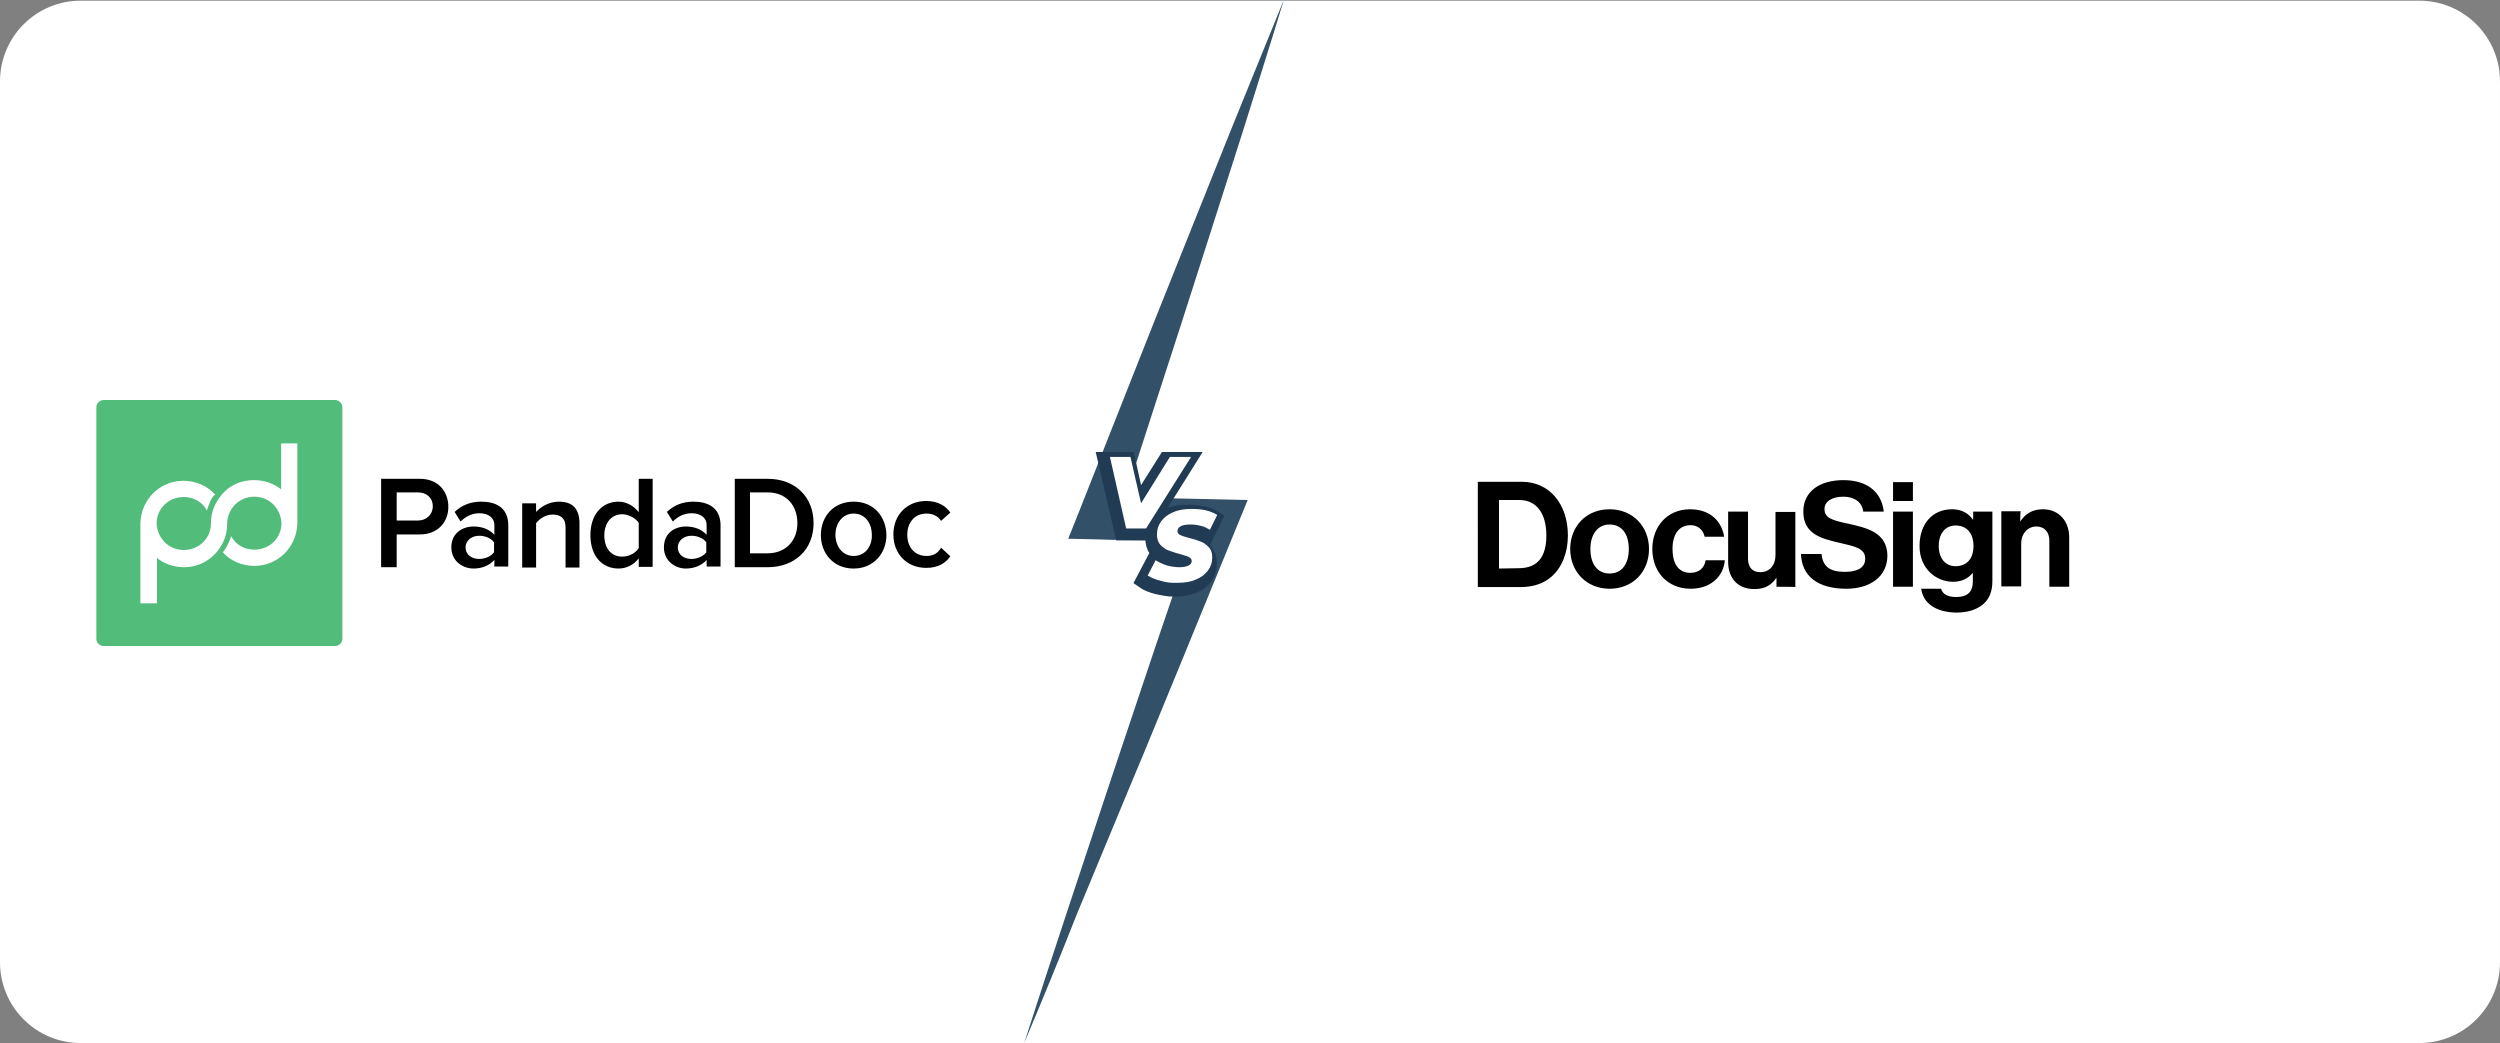
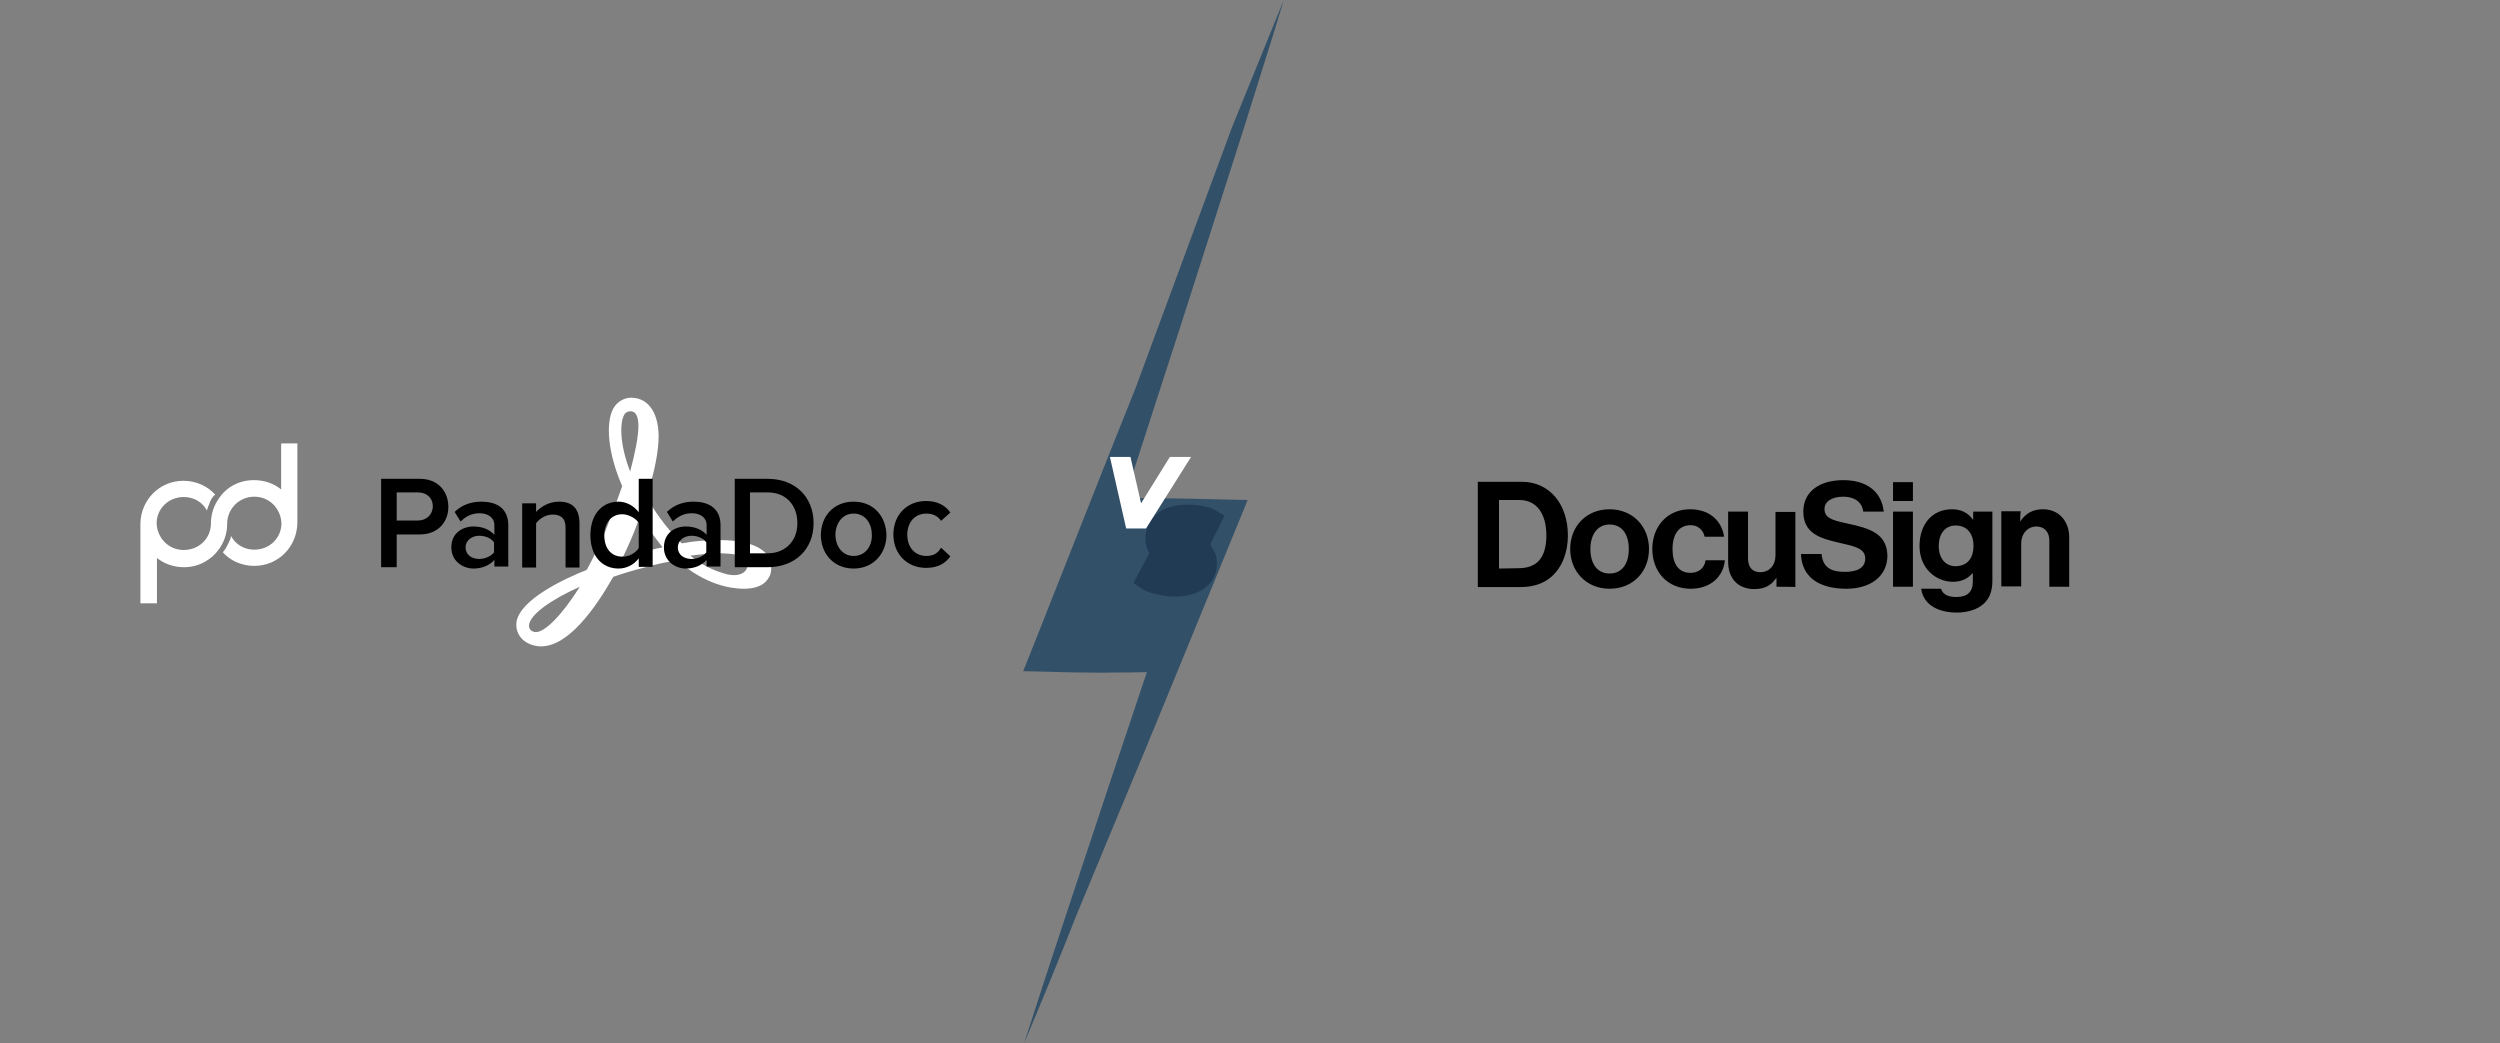
<svg xmlns="http://www.w3.org/2000/svg" version="1.1" id="Layer_1" x="0px" y="0px" viewBox="0 0 755 315" style="enable-background:new 0 0 755 315;" xml:space="preserve">
  <rect x="0" y="0" width="755" height="315" fill="#808080" stroke="none" />
  <style type="text/css">
	.st0{fill:#FFFFFF;}
	.st1{fill:#325068;}
	.st2{fill:#213B55;}
	.st3{fill:#52BC7A;}
</style>
  <g>
-     <path class="st0" d="M730.6,315H24.4C10.9,315,0,304.1,0,290.6v-266C0,11.1,10.9,0.2,24.4,0.2h706.2c13.5,0,24.4,10.9,24.4,24.4   v266C755,304.1,744.1,315,730.6,315z" />
-     <path class="st1" d="M309.3,315c4.3-13.4,8.7-26.8,13.1-40.1l13.3-40.1c4.4-13.3,9-26.7,13.4-40l13.6-40l5.6,8l-9.2,0.2   c-3.1,0.1-6.1,0.1-9.2,0.1c-3.1,0.1-6.1,0-9.2,0s-6.1-0.1-9.2-0.2l-8.9-0.2l3.2-8l15.3-38.7c5.1-12.9,10.2-25.8,15.4-38.7L372,38.6   c5.2-12.9,10.5-25.7,15.7-38.6c-4,13.3-8.3,26.6-12.4,39.8l-12.7,39.7c-4.2,13.2-8.5,26.5-12.8,39.7L337,158.8l-5.7-8.1   c3.1-0.1,6.1-0.2,9.2-0.2s6.1-0.1,9.2,0c3.1,0,6.1,0,9.2,0.1l9.2,0.2l8.7,0.2l-3.2,7.8l-16.1,39.3c-5.4,13-10.6,26-16.1,39   l-16.2,39C320.1,289.1,314.8,302,309.3,315z" />
+     <path class="st1" d="M309.3,315c4.3-13.4,8.7-26.8,13.1-40.1l13.3-40.1c4.4-13.3,9-26.7,13.4-40l5.6,8l-9.2,0.2   c-3.1,0.1-6.1,0.1-9.2,0.1c-3.1,0.1-6.1,0-9.2,0s-6.1-0.1-9.2-0.2l-8.9-0.2l3.2-8l15.3-38.7c5.1-12.9,10.2-25.8,15.4-38.7L372,38.6   c5.2-12.9,10.5-25.7,15.7-38.6c-4,13.3-8.3,26.6-12.4,39.8l-12.7,39.7c-4.2,13.2-8.5,26.5-12.8,39.7L337,158.8l-5.7-8.1   c3.1-0.1,6.1-0.2,9.2-0.2s6.1-0.1,9.2,0c3.1,0,6.1,0,9.2,0.1l9.2,0.2l8.7,0.2l-3.2,7.8l-16.1,39.3c-5.4,13-10.6,26-16.1,39   l-16.2,39C320.1,289.1,314.8,302,309.3,315z" />
    <g>
-       <polygon class="st2" points="350.9,136.5 344.6,146.5 342.4,136.5 330.9,136.5 337.1,163.2 346.5,163.2 363.2,136.5   " />
      <path class="st2" d="M365.5,164.4l4.3-8.7l-2-1.2c-1.2-0.8-2.6-1.3-4.2-1.6c-1.5-0.3-3.2-0.5-4.9-0.5c-2.4,0-4.6,0.4-6.4,1.1    c-2,0.8-3.6,2-4.7,3.6c-1.2,1.6-1.7,3.5-1.7,5.6c0,1.6,0.4,3.1,1.2,4.3l0,0l-4.8,9.1l1.9,1.3c1.2,0.9,2.8,1.5,4.7,2    c1.9,0.4,3.7,0.8,5.8,0.8c2.4,0,4.6-0.4,6.4-1.1c2-0.8,3.6-2,4.7-3.5c1.2-1.6,1.7-3.5,1.7-5.6c0-1.9-0.5-3.4-1.6-4.7    C365.8,164.7,365.6,164.6,365.5,164.4z" />
      <polygon class="st0" points="359.7,138 346.1,159.6 340.1,159.6 335.2,138 341.4,138 344.6,152 353.3,138   " />
-       <path class="st0" d="M350.5,175.4c-1.6-0.4-3-1-3.9-1.6l2.4-4.6c1.1,0.7,2.3,1.2,3.5,1.6c1.2,0.3,2.5,0.5,3.7,0.5s2.1-0.2,2.7-0.5    c0.7-0.3,1-0.8,1-1.4c0-0.5-0.3-0.9-0.9-1.2c-0.5-0.3-1.5-0.5-2.7-0.9c-1.4-0.3-2.5-0.8-3.5-1.1c-0.9-0.3-1.7-1-2.4-1.7    c-0.7-0.8-1-1.9-1-3.1c0-1.5,0.4-2.8,1.3-4s2.1-2.1,3.6-2.7c1.5-0.7,3.4-1,5.5-1c1.5,0,3,0.1,4.3,0.4c1.3,0.3,2.5,0.8,3.5,1.4    l-2.2,4.5c-0.9-0.5-1.7-1-2.8-1.2c-1-0.3-2.1-0.4-3.2-0.4c-1.2,0-2.2,0.2-2.8,0.5c-0.7,0.4-1,0.9-1,1.5c0,0.5,0.3,1,0.9,1.2    c0.5,0.3,1.5,0.5,2.7,0.9c1.4,0.3,2.5,0.7,3.5,1.1c0.9,0.3,1.7,1,2.4,1.7c0.7,0.8,1,1.7,1,3c0,1.5-0.4,2.8-1.3,4s-2.1,2.1-3.6,2.7    c-1.5,0.7-3.4,1-5.5,1C353.8,176.1,352.1,175.9,350.5,175.4z" />
    </g>
  </g>
  <path d="M458.6,171.6c6,0,8.4-3.7,8.4-9.9c0-6.3-2.7-10.7-8.2-10.7h-6.1v20.7L458.6,171.6L458.6,171.6z M446.3,145.5h13.3  c8.4,0,13.9,6.8,13.9,16.2c0,5.1-1.7,9.6-5,12.5c-2.3,2-5.4,3.1-9.4,3.1h-12.8V145.5z M491.9,165.8c0-4.5-2.1-7.4-5.8-7.4  c-3.7,0-5.8,3.1-5.8,7.4c0,4.5,2.1,7.4,5.8,7.4S491.9,170.3,491.9,165.8 M474.2,165.8c0-6.8,4.8-12,11.9-12c7,0,11.9,5.2,11.9,12  s-4.8,12-11.9,12C479.1,177.8,474.2,172.6,474.2,165.8 M499,165.8c0-6.8,4.5-12,11.4-12c5.9,0,9.5,3.4,10.3,8.3h-5.9  c-0.4-2-2-3.5-4.2-3.5c-3.6,0-5.5,2.8-5.5,7.2c0,4.3,1.7,7.2,5.4,7.2c2.4,0,4.2-1.3,4.6-3.8h5.8c-0.4,4.8-4.2,8.6-10.3,8.6  C503.5,177.8,499,172.6,499,165.8 M536.5,177.2v-2.6h-0.1c-1.5,2.1-3.3,3.3-6.6,3.3c-5,0-7.9-3.3-7.9-8.2v-15.2h6v14.1  c0,2.6,1.2,4.2,3.7,4.2c2.8,0,4.6-2.1,4.6-5.1v-13.1h6v22.7C542.4,177.2,536.5,177.2,536.5,177.2z M571.7,177.2h6v-22.7h-6  C571.7,154.4,571.7,177.2,571.7,177.2z M571.7,151.3h6v-5.7h-6V151.3z M596,164.8c0-3.3-1.7-6.1-5.4-6.1c-3.1,0-5.1,2.4-5.1,6.2  s2.1,6.1,5.1,6.1C594.5,170.9,596,168.2,596,164.8 M580.2,177.8h6c0.4,1.4,1.7,2.5,4.6,2.5c3.4,0,5-1.6,5-4.7v-2.5h-0.1  c-1.3,1.5-3.1,2.6-5.9,2.6c-5,0-10.1-3.9-10.1-10.8c0-6.8,4-11.1,9.8-11.1c2.8,0,4.9,1.1,6.3,3.1h0.1v-2.4h5.8v21  c0,3.2-1,5.4-2.7,6.9c-1.9,1.7-4.8,2.6-8.2,2.6C584.6,184.9,580.8,182.2,580.2,177.8 M610.1,157.5L610.1,157.5  c1.6-2.4,3.7-3.7,6.9-3.7c4.7,0,7.9,3.5,7.9,8.5v14.9h-6v-14c0-2.4-1.4-4.2-3.9-4.2c-2.6,0-4.6,2.1-4.6,5.2v12.9h-6v-22.7h5.9  C610.1,154.4,610.1,157.5,610.1,157.5z M557.9,158.1c-4.7-1-6.9-1.7-6.9-4.4c0-2.3,2.3-3.7,5.7-3.7c3.2,0,5.6,1.5,6,4.5h6.2  c-0.7-6.1-5.2-9.5-12.2-9.5s-12.1,3.3-12.1,9.5c0,6.6,5.1,8.1,10.8,9.4c4.8,1.1,7.9,1.7,7.9,4.8c0,3-2.8,4-6.1,4  c-4.5,0-6.7-1.5-7.1-5.4h-6.2c0.2,6.7,5.1,10.5,13.7,10.5c7.1,0,12.4-3.6,12.4-10.1C569.8,161,564.4,159.5,557.9,158.1" />
  <path class="st0" d="M231.3,167.1c-2.5-2.6-7.2-4-14.1-4c-3.8,0-7.7,0.3-11.3,1c-2.4-2.4-4.6-4.9-6.6-7.7c-1.5-2-2.8-4.2-4-6.3  c2.4-7.7,3.6-13.8,3.6-18.4c0-5.6-2.2-11.6-8.4-11.6c-2.2,0.1-4,1.2-5.2,3.1c-2.6,4.6-1.6,14,2.6,23.6c-1.5,4.4-3.2,8.6-5,13.4  c-1.7,4-3.6,8.1-5.7,11.9c-6.3,2.5-19.9,8.7-21.2,15.6c-0.3,2,0.3,4,1.9,5.5c1.5,1.3,3.5,2,5.5,2c8.2,0,16.3-11.3,21.8-21  c3.2-1.1,6.2-2,9.4-2.8c3.4-1,6.9-1.7,9.9-2.2c8.6,7.5,16.3,8.6,20.1,8.6c5.4,0,7.2-2.3,8-4.2C233.3,171.4,232.8,169,231.3,167.1  L231.3,167.1z M225.7,171.2c-0.3,1.5-1.9,2.5-4,2.5c-0.5,0-1.2-0.1-1.9-0.2c-3.9-1-7.7-2.7-11.3-5.7c2.7-0.3,5.6-0.7,8.3-0.7  c1.9,0,3.7,0.1,5.6,0.4C224.3,167.8,226.2,168.7,225.7,171.2z M188.5,125.3c0.3-0.7,1.1-1.1,1.9-1.1c2,0,2.4,2.4,2.4,4.4  c0,3.2-1,8.3-2.5,13.8C186.9,133.6,187.3,127.3,188.5,125.3z M200.1,165.3c-2.3,0.4-4.7,1.1-6.9,1.6c-1.7,0.4-3.4,1-5.1,1.4  c0.9-1.9,1.7-3.6,2.5-5.5c1-2.3,1.9-4.7,2.6-6.9c0.8,1.1,1.5,2.3,2.3,3.3C197,161.3,198.6,163.3,200.1,165.3L200.1,165.3z   M175.1,177.2c-5.2,8.3-10.4,13.7-13.3,13.7c-0.4,0-1-0.2-1.3-0.4c-0.5-0.4-0.9-1.2-0.7-1.9C160.3,185.5,166.2,181.2,175.1,177.2z" />
  <g id="surface1_1_">
    <path d="M279.8,167.9c-3.5,0-5.8-2.6-5.8-6.4s2.3-6.4,5.8-6.4c1.9,0,3.4,0.7,4.4,2.2l2.8-2.5c-1.3-1.9-3.6-3.5-7.3-3.5   c-5.8,0-9.9,4.2-9.9,10.1s4.1,10.1,9.9,10.1c3.8,0,6-1.6,7.3-3.5l-2.8-2.6C283.2,167.2,281.7,167.9,279.8,167.9z M257.8,167.9   c-3.5,0-5.5-3.1-5.5-6.4s2-6.4,5.5-6.4c3.6,0,5.5,3.1,5.5,6.4C263.4,165,261.3,167.9,257.8,167.9z M257.8,151.5   c-6.1,0-9.9,4.5-9.9,10.1c0,5.5,3.8,10.1,9.9,10.1c6.1,0,9.9-4.7,9.9-10.1C267.6,156,263.9,151.5,257.8,151.5z M231.8,167.1h-5.3   v-18.4h5.3c5.8,0,9,4.1,9,9.2C240.9,163,237.5,167.1,231.8,167.1z M231.8,144.6h-9.9v26.7h9.9c8.3,0,13.9-5.4,13.9-13.3   C245.7,150.1,240.2,144.6,231.8,144.6z M213.3,166.8c-1,1.3-2.8,2-4.5,2c-2.3,0-4.1-1.3-4.1-3.5c0-2,1.8-3.5,4.1-3.5   c1.8,0,3.6,0.7,4.5,2V166.8z M209.4,151.5c-3.1,0-5.8,1-8,3.1l1.8,2.9c1.6-1.6,3.5-2.5,5.7-2.5c2.6,0,4.5,1.3,4.5,3.6v2.9   c-1.5-1.6-3.6-2.5-6.3-2.5c-3.2,0-6.6,1.9-6.6,6.3c0,4.2,3.5,6.4,6.6,6.4c2.5,0,4.8-0.9,6.3-2.6v2h4.2v-12.8   C217.4,153.2,213.7,151.5,209.4,151.5z M192.9,165.5c-0.9,1.5-2.9,2.6-5,2.6c-3.4,0-5.4-2.6-5.4-6.4c0-3.6,2-6.4,5.4-6.4   c1.9,0,4.1,1.2,5,2.6V165.5z M192.9,154.7c-1.5-2-3.8-3.2-6.1-3.2c-5,0-8.5,3.9-8.5,10.1c0,6.4,3.6,10.1,8.5,10.1   c2.5,0,4.7-1.2,6.1-3.1v2.6h4.2v-26.6h-4.2V154.7z M168.8,151.5c-3.1,0-5.5,1.6-6.9,3.1v-2.6h-4.2v19.4h4.2v-13.4   c1-1.3,2.8-2.6,5-2.6c2.3,0,3.9,1,3.9,3.9v12.1h4.2v-13.6C174.9,153.6,172.9,151.5,168.8,151.5z M149.2,166.8c-1,1.3-2.8,2-4.5,2   c-2.3,0-4.1-1.3-4.1-3.5c0-2,1.8-3.5,4.1-3.5c1.8,0,3.6,0.7,4.5,2V166.8z M145.3,151.5c-3.1,0-5.8,1-8,3.1l1.8,2.9   c1.6-1.6,3.5-2.5,5.7-2.5c2.6,0,4.5,1.3,4.5,3.6v2.9c-1.5-1.6-3.6-2.5-6.3-2.5c-3.2,0-6.7,1.9-6.7,6.3c0,4.2,3.5,6.4,6.7,6.4   c2.5,0,4.8-0.9,6.3-2.6v2h4.2v-12.8C153.3,153.2,149.7,151.5,145.3,151.5z M126.2,157.2h-6.4v-8.5h6.4c2.6,0,4.5,1.6,4.5,4.2   C130.7,155.4,128.8,157.2,126.2,157.2z M126.8,144.6h-11.7v26.7h4.7v-9.9h7c5.5,0,8.6-3.8,8.6-8.3   C135.4,148.4,132.3,144.6,126.8,144.6" />
-     <path class="st3" d="M101.2,120.8H31.3c-1.2,0-2.2,1-2.2,2.2v69.9c0,1.2,1,2.2,2.2,2.2h69.9c1.2,0,2.2-1,2.2-2.2V123   C103.4,121.8,102.4,120.8,101.2,120.8" />
    <path class="st0" d="M84.9,134.1v13.7c-2.2-1.8-5.1-2.8-8.2-2.8c-4.4,0-8.2,2-10.5,5.4c-1.6,2.2-2.5,4.8-2.5,7.7l0,0   c0,4.5-3.6,8-8.2,8s-8-3.6-8.2-8l0,0c0-4.5,3.6-8,8.2-8c3.1,0,5.7,1.6,7,4.1c0.1-0.6,0.6-1.8,1-2.8c0.4-0.9,1-1.8,1.5-2   c-2.3-2.6-5.8-4.2-9.6-4.2c-7.2,0-12.8,5.7-13,12.8l0,0v24.2h5v-13.7c2.2,1.8,5.1,2.8,8.2,2.8c4.4,0,8.2-2.2,10.5-5.4l0,0   c1.6-2.2,2.5-4.8,2.5-7.6l0,0c0,0,0,0,0-0.1c0-4.5,3.6-8.2,8.2-8.2s8,3.6,8.2,8l0,0c0,4.5-3.6,8-8.2,8c-3.1,0-5.7-1.6-7-4.1   c-0.1,0.6-0.6,1.8-1.2,2.9c-0.4,0.9-1,1.6-1.3,2c2.3,2.6,5.8,4.1,9.5,4.1c7.2,0,12.8-5.7,13-12.8l0,0v-24.2h-4.8" />
  </g>
</svg>